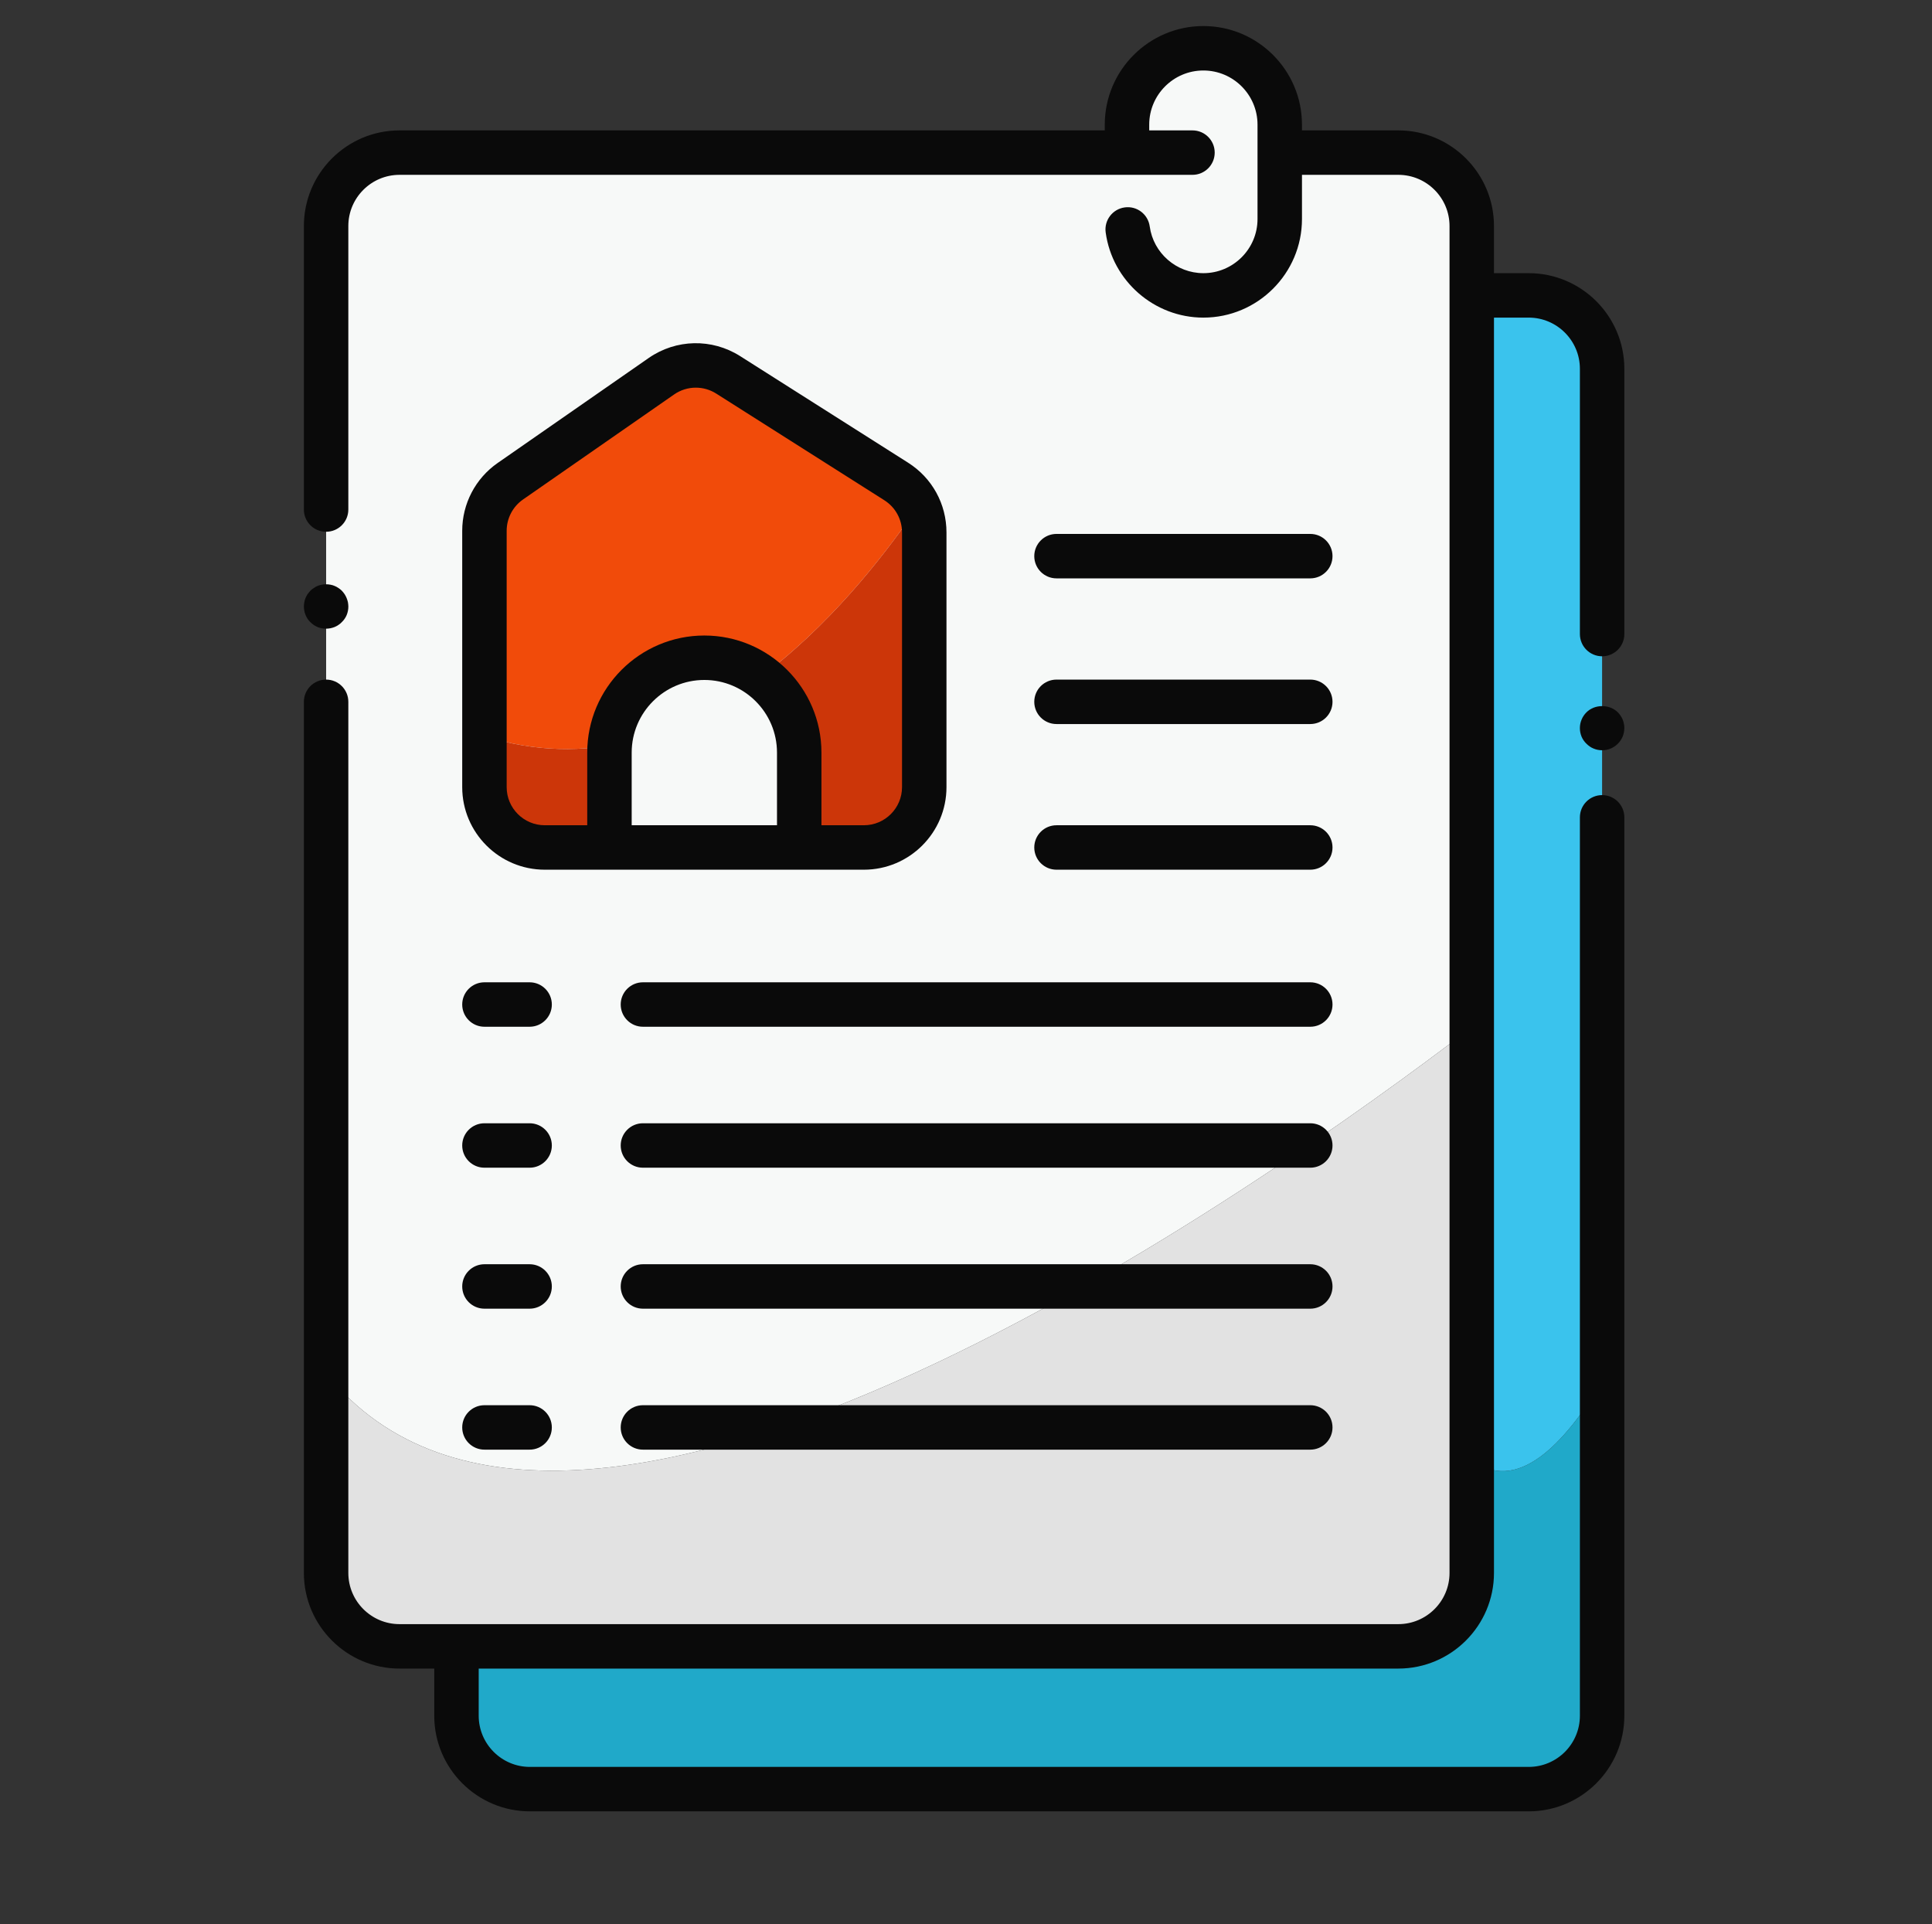
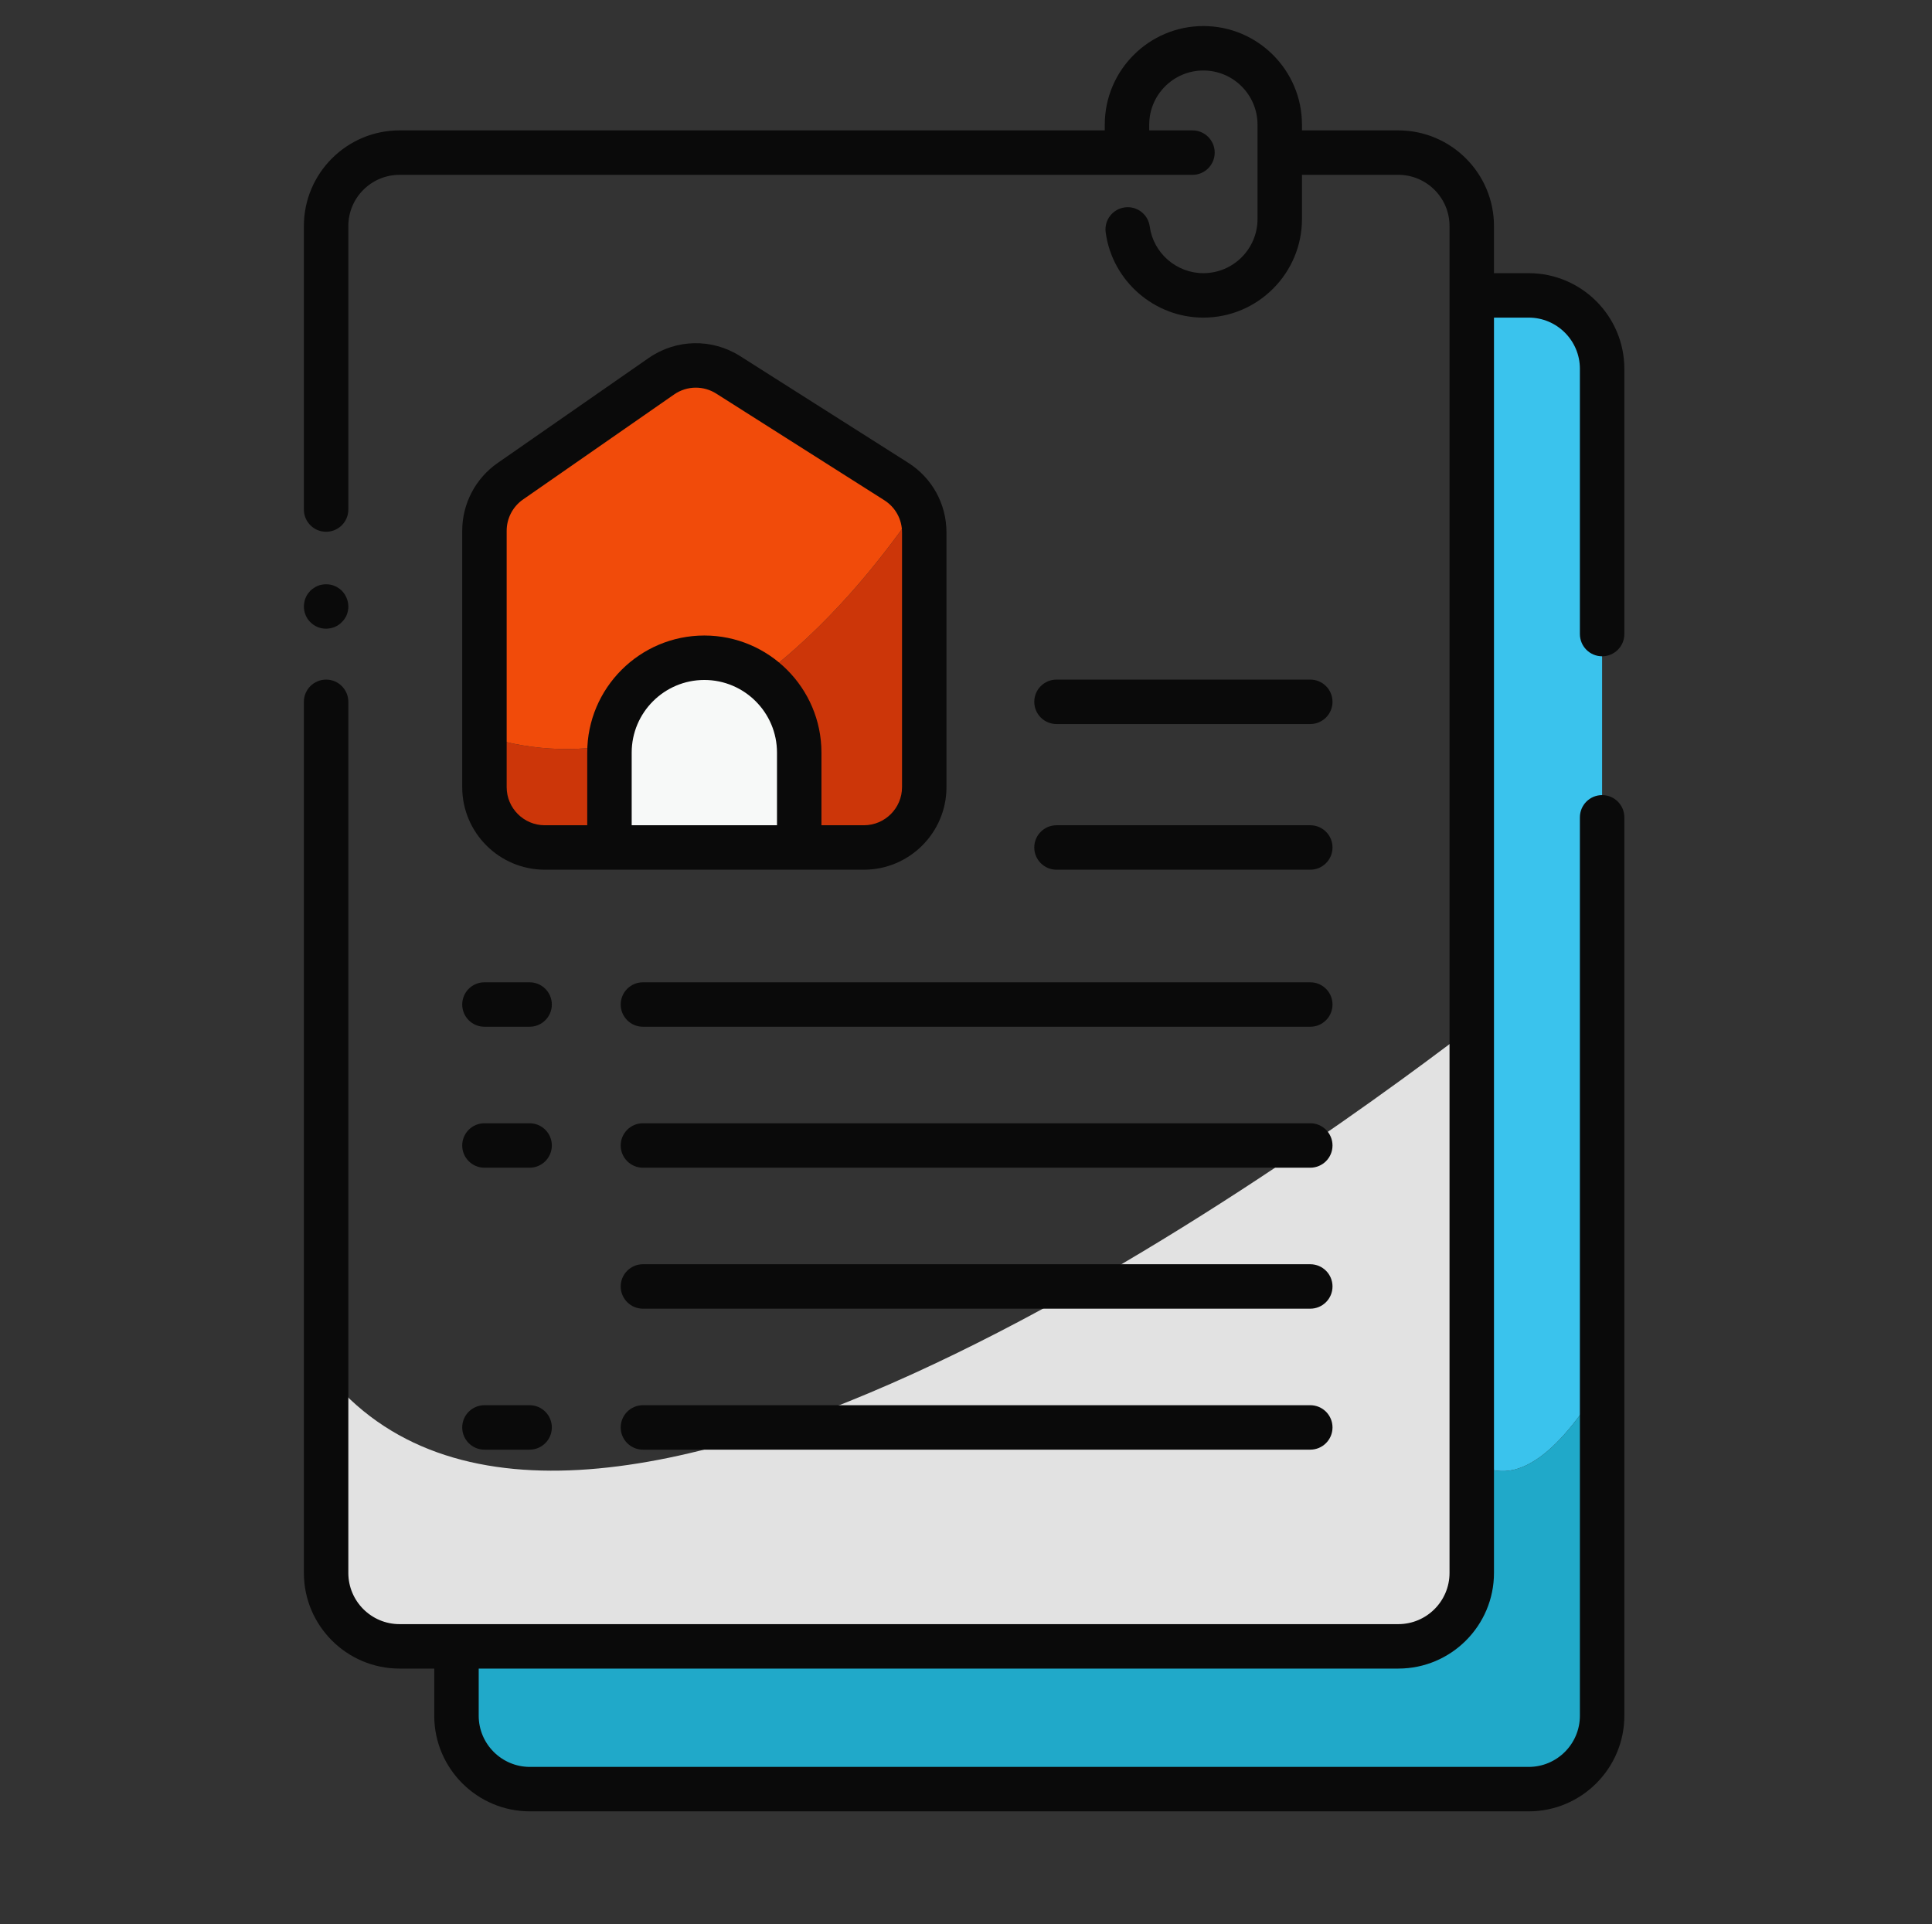
<svg xmlns="http://www.w3.org/2000/svg" width="512" height="510" viewBox="0 0 512 510" fill="none">
  <rect x="0" y="0" width="512" height="510" fill="#333333" stroke="none" />
  <g clip-path="url(#clip0_76_470)">
-     <path d="M389.657 272.564V46.781L369.262 39.775H340.773L335.168 21.56L313.61 11.752L296.403 40.709H112.386C112.386 40.709 86.427 34.792 86.427 80.252V298.403V364.004C151.254 444.614 334.966 314.323 389.657 272.564Z" fill="#F7F9F8" />
    <path d="M92.317 432.718H377.825L389.657 417.149V272.564C334.966 314.322 151.254 444.614 86.427 364.004V419.982L92.317 432.718Z" fill="#E2E2E2" />
    <path d="M424.573 366.184V97.328C422.748 83.89 413.943 80.252 413.943 80.252H390.902L389.77 386.675C401.841 396.362 414.612 382.781 424.573 366.184Z" fill="#3AC3ED" />
    <path d="M379.071 433.34L364.125 439.568H122.492V460.118L132.002 473.662H404.758C416.901 475.53 424.573 454.749 424.573 454.749V366.184C414.612 382.781 401.841 396.362 389.77 386.675L389.657 417.149L379.071 433.34Z" fill="#20A9C9" />
    <path d="M241.759 136.401V130.038L186.658 95.354L131.068 133.185V195.904C184.504 210.706 225.861 159.145 241.759 136.401Z" fill="#F14B0A" />
    <path d="M146.241 224.622H227.747L241.758 216.673V136.401C225.861 159.145 184.504 210.706 131.068 195.904V210.715C131.068 210.714 138.997 220.782 146.241 224.622Z" fill="#CC3609" />
    <path d="M160.181 220.99V193.004L178.863 175.842L200.633 180.125L208.131 186.015L211.245 220.99H160.181Z" fill="#F7F9F8" />
    <path d="M84.157 166.194C84.865 166.487 85.63 166.634 86.427 166.634C86.809 166.634 87.192 166.576 87.574 166.516C87.957 166.429 88.31 166.34 88.664 166.194C89.018 166.047 89.371 165.868 89.696 165.633C90.019 165.429 90.315 165.193 90.579 164.897C91.137 164.367 91.58 163.72 91.874 163.013C92.17 162.277 92.317 161.54 92.317 160.744C92.317 160.361 92.256 159.979 92.199 159.596C92.11 159.214 91.992 158.831 91.845 158.478C91.698 158.124 91.52 157.799 91.316 157.476C91.109 157.151 90.844 156.858 90.58 156.562C90.315 156.297 90.019 156.062 89.697 155.857C89.372 155.621 89.018 155.443 88.664 155.296C88.311 155.15 87.957 155.032 87.574 154.971C86.809 154.825 86.016 154.825 85.279 154.971C84.894 155.032 84.511 155.15 84.157 155.296C83.807 155.443 83.482 155.622 83.157 155.857C82.835 156.061 82.538 156.297 82.245 156.562C81.981 156.858 81.745 157.152 81.509 157.476C81.302 157.799 81.126 158.123 80.98 158.477C80.83 158.831 80.712 159.213 80.654 159.596C80.565 159.978 80.537 160.361 80.537 160.743C80.537 161.54 80.683 162.276 80.98 163.012C81.273 163.72 81.684 164.367 82.245 164.896C82.803 165.457 83.453 165.897 84.157 166.194Z" fill="#0A0A0A" />
-     <path d="M429.459 189.693C429.255 189.371 429.019 189.075 428.754 188.81C426.545 186.602 422.6 186.602 420.42 188.81C419.33 189.9 418.683 191.402 418.683 192.963C418.683 193.757 418.829 194.493 419.123 195.23C419.419 195.937 419.859 196.584 420.42 197.116C420.978 197.674 421.596 198.117 422.332 198.41C423.039 198.707 423.805 198.853 424.572 198.853C426.163 198.853 427.635 198.235 428.754 197.116C429.283 196.584 429.726 195.937 430.019 195.23C430.313 194.494 430.462 193.757 430.462 192.964C430.462 192.581 430.431 192.199 430.345 191.816C430.284 191.431 430.166 191.08 430.019 190.695C429.873 190.343 429.695 190.018 429.459 189.693Z" fill="#0A0A0A" />
    <path d="M430.468 97.751C430.468 83.774 419.097 72.403 405.12 72.403H395.92V59.909C395.92 45.932 384.548 34.56 370.571 34.56H345.035V33.033C345.035 18.627 333.312 6.905 318.904 6.905C304.498 6.905 292.776 18.627 292.776 33.033V34.56H105.88C91.903 34.56 80.531 45.932 80.531 59.909V135.053C80.531 138.305 83.168 140.943 86.421 140.943C89.674 140.943 92.311 138.305 92.311 135.053V59.909C92.311 52.426 98.397 46.34 105.88 46.34H316.019C319.272 46.34 321.909 43.703 321.909 40.45C321.909 37.198 319.272 34.56 316.019 34.56H304.555V33.033C304.555 25.121 310.992 18.685 318.904 18.685C326.816 18.685 333.255 25.121 333.255 33.033V58.054C333.255 65.966 326.815 72.403 318.904 72.403C311.76 72.403 305.648 67.076 304.688 60.016C304.251 56.792 301.294 54.523 298.059 54.974C294.835 55.411 292.577 58.379 293.017 61.603C294.769 74.476 305.896 84.183 318.904 84.183C333.312 84.183 345.035 72.46 345.035 58.054V46.34H370.57C378.054 46.34 384.139 52.426 384.139 59.909V416.904C384.139 424.387 378.054 430.473 370.57 430.473H105.88C98.397 430.473 92.311 424.387 92.311 416.904V186.015C92.311 182.762 89.674 180.125 86.421 180.125C83.168 180.125 80.531 182.762 80.531 186.015V416.904C80.531 430.881 91.903 442.253 105.88 442.253H115.08V454.749C115.08 468.726 126.452 480.095 140.429 480.095H405.119C419.097 480.095 430.468 468.726 430.468 454.749V216.63C430.468 213.377 427.831 210.74 424.578 210.74C421.325 210.74 418.688 213.377 418.688 216.63V454.749C418.688 462.229 412.603 468.315 405.119 468.315H140.429C132.946 468.315 126.861 462.229 126.861 454.749V442.253H370.571C384.548 442.253 395.92 430.881 395.92 416.904V84.182H405.12C412.603 84.182 418.688 90.268 418.688 97.751V168.057C418.688 171.31 421.326 173.947 424.578 173.947C427.831 173.947 430.468 171.31 430.468 168.057V97.751Z" fill="#0A0A0A" />
    <path d="M240.665 122.643L196.125 94.375C188.665 89.647 179.16 89.851 171.907 94.887L131.879 122.717C126 126.807 122.492 133.525 122.492 140.687V208.629C122.492 220.696 132.307 230.512 144.375 230.512H161.513H211.802H228.94C241.008 230.512 250.826 220.696 250.826 208.629V141.121C250.826 133.586 247.027 126.678 240.665 122.643ZM167.403 218.732V199.477C167.403 188.859 176.039 180.222 186.657 180.222C197.276 180.222 205.912 188.859 205.912 199.477V218.732H167.403ZM239.046 208.629C239.046 214.199 234.514 218.732 228.94 218.732H217.692V199.477C217.692 182.366 203.77 168.443 186.658 168.443C169.545 168.443 155.623 182.365 155.623 199.477V218.732H144.375C138.804 218.732 134.272 214.199 134.272 208.629V140.687C134.272 137.379 135.894 134.276 138.606 132.389L178.631 104.562C180.365 103.354 182.381 102.747 184.4 102.747C186.278 102.747 188.156 103.273 189.816 104.323L234.356 132.588C237.292 134.452 239.047 137.641 239.047 141.121L239.046 208.629Z" fill="#0A0A0A" />
    <path d="M279.983 191.905H347.238C350.491 191.905 353.128 189.268 353.128 186.015C353.128 182.762 350.491 180.125 347.238 180.125H279.983C276.731 180.125 274.093 182.762 274.093 186.015C274.093 189.268 276.731 191.905 279.983 191.905Z" fill="#0A0A0A" />
-     <path d="M279.983 153.295H347.238C350.491 153.295 353.128 150.658 353.128 147.405C353.128 144.152 350.491 141.515 347.238 141.515H279.983C276.731 141.515 274.093 144.152 274.093 147.405C274.093 150.658 276.731 153.295 279.983 153.295Z" fill="#0A0A0A" />
    <path d="M279.983 230.512H347.238C350.491 230.512 353.128 227.875 353.128 224.622C353.128 221.369 350.491 218.732 347.238 218.732H279.983C276.731 218.732 274.093 221.369 274.093 224.622C274.093 227.875 276.731 230.512 279.983 230.512Z" fill="#0A0A0A" />
    <path d="M128.382 272.136H140.352C143.604 272.136 146.242 269.499 146.242 266.246C146.242 262.993 143.604 260.356 140.352 260.356H128.382C125.129 260.356 122.492 262.993 122.492 266.246C122.492 269.499 125.129 272.136 128.382 272.136Z" fill="#0A0A0A" />
    <path d="M164.493 266.246C164.493 269.499 167.13 272.136 170.383 272.136H347.238C350.491 272.136 353.128 269.499 353.128 266.246C353.128 262.993 350.491 260.356 347.238 260.356H170.383C167.13 260.356 164.493 262.993 164.493 266.246Z" fill="#0A0A0A" />
    <path d="M128.382 309.498H140.352C143.604 309.498 146.242 306.861 146.242 303.608C146.242 300.355 143.604 297.718 140.352 297.718H128.382C125.129 297.718 122.492 300.355 122.492 303.608C122.492 306.861 125.129 309.498 128.382 309.498Z" fill="#0A0A0A" />
    <path d="M347.238 297.718H170.383C167.13 297.718 164.493 300.355 164.493 303.608C164.493 306.861 167.13 309.498 170.383 309.498H347.238C350.491 309.498 353.128 306.861 353.128 303.608C353.128 300.355 350.491 297.718 347.238 297.718Z" fill="#0A0A0A" />
-     <path d="M128.382 346.863H140.352C143.604 346.863 146.242 344.225 146.242 340.973C146.242 337.72 143.604 335.083 140.352 335.083H128.382C125.129 335.083 122.492 337.72 122.492 340.973C122.492 344.225 125.129 346.863 128.382 346.863Z" fill="#0A0A0A" />
    <path d="M347.238 335.083H170.383C167.13 335.083 164.493 337.72 164.493 340.973C164.493 344.225 167.13 346.863 170.383 346.863H347.238C350.491 346.863 353.128 344.225 353.128 340.973C353.128 337.72 350.491 335.083 347.238 335.083Z" fill="#0A0A0A" />
    <path d="M128.382 384.227H140.352C143.604 384.227 146.242 381.59 146.242 378.337C146.242 375.085 143.604 372.447 140.352 372.447H128.382C125.129 372.447 122.492 375.085 122.492 378.337C122.492 381.59 125.129 384.227 128.382 384.227Z" fill="#0A0A0A" />
    <path d="M347.238 372.447H170.383C167.13 372.447 164.493 375.085 164.493 378.337C164.493 381.59 167.13 384.227 170.383 384.227H347.238C350.491 384.227 353.128 381.59 353.128 378.337C353.128 375.085 350.491 372.447 347.238 372.447Z" fill="#0A0A0A" />
  </g>
  <defs>
    <clipPath id="clip0_76_470">
      <rect width="512" height="510" rx="48" fill="white" />
    </clipPath>
  </defs>
</svg>